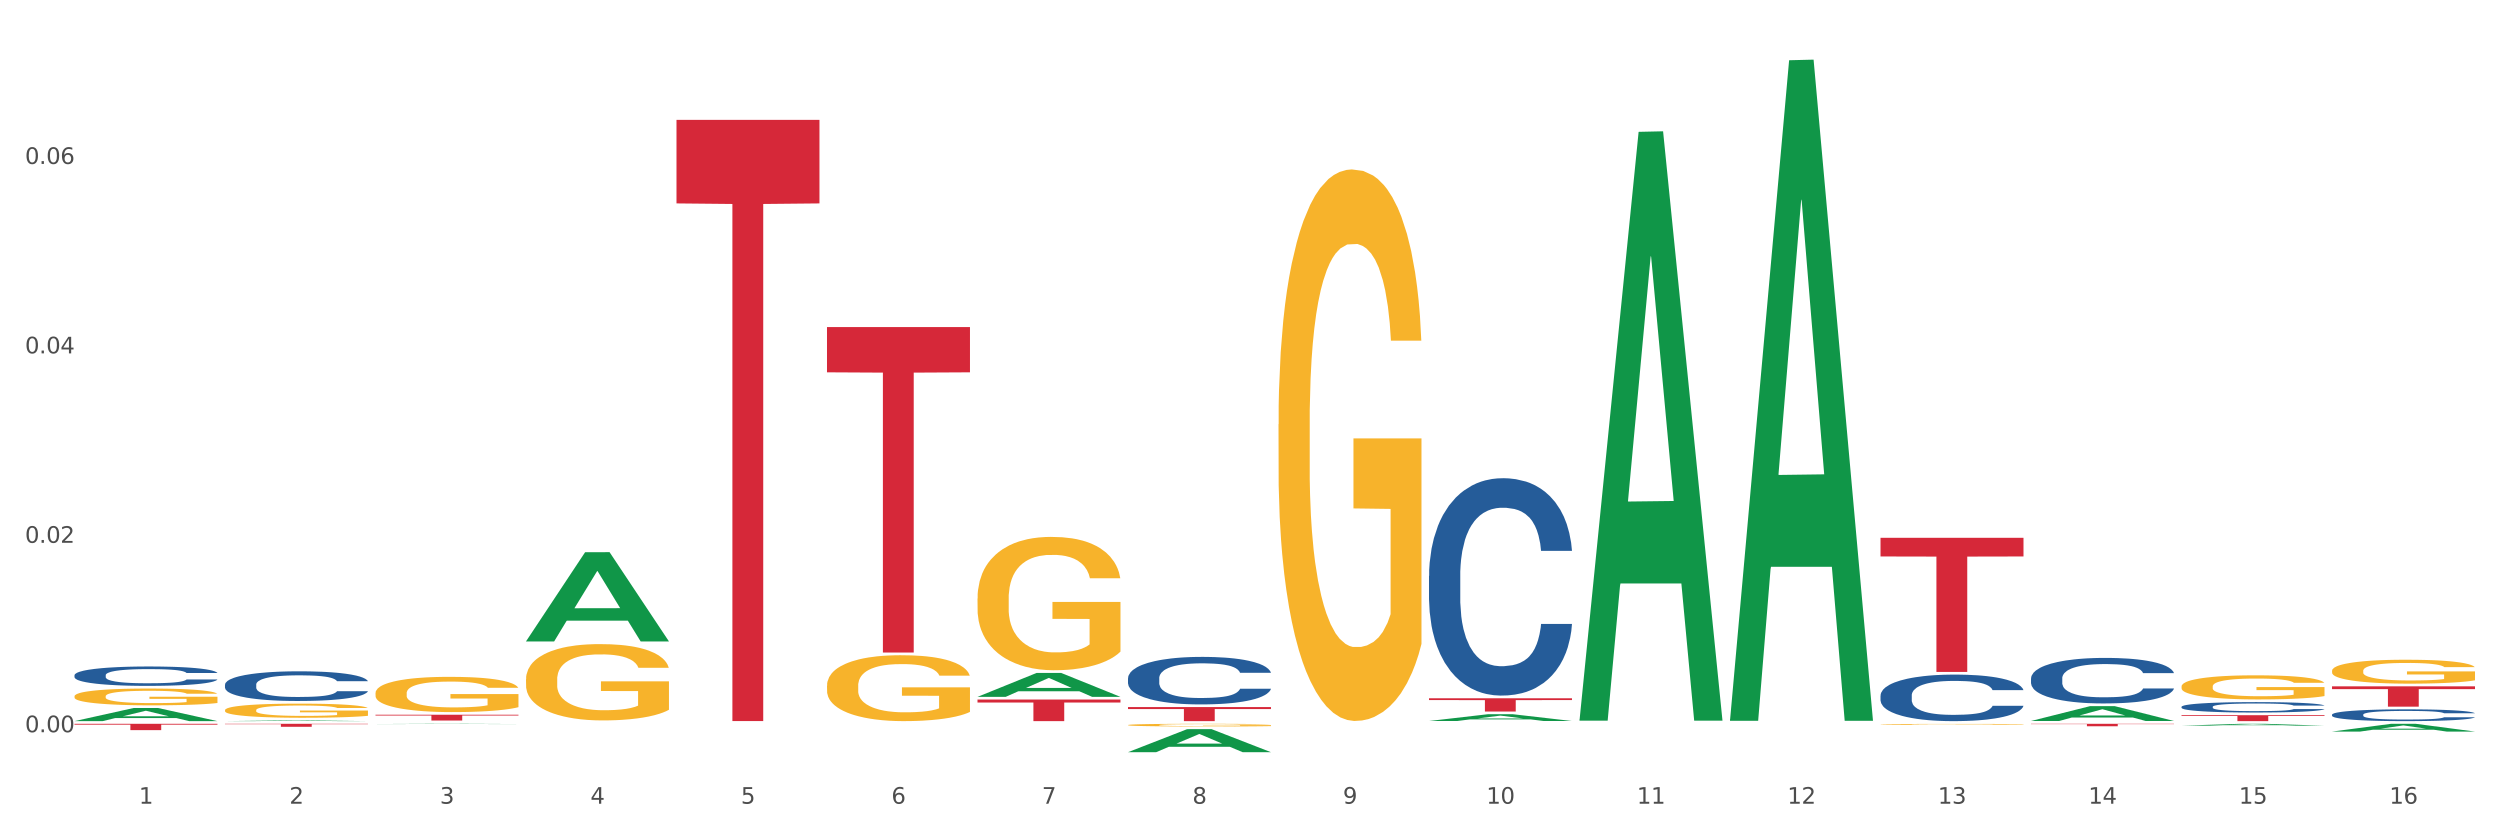
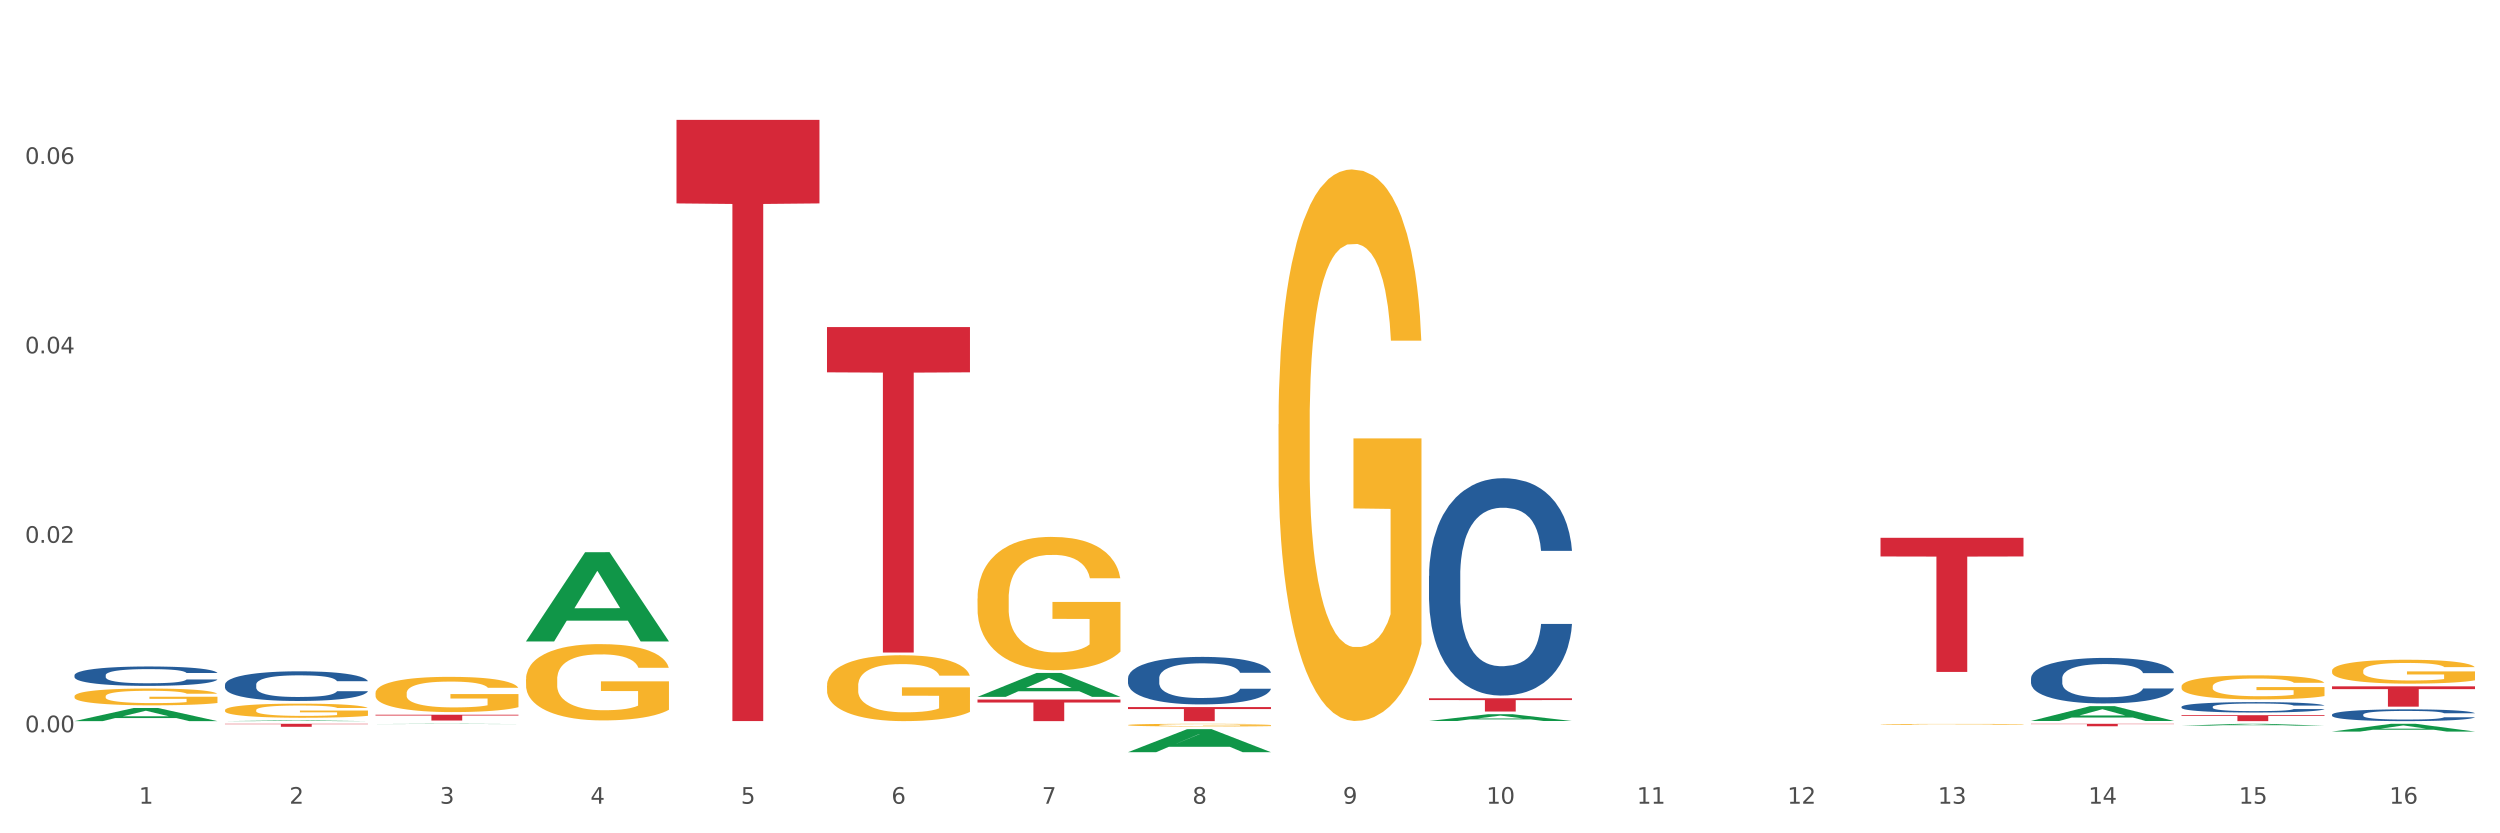
<svg xmlns="http://www.w3.org/2000/svg" xmlns:xlink="http://www.w3.org/1999/xlink" width="1080pt" height="360pt" viewBox="0 0 1080 360" version="1.1">
  <rect x="0" y="0" width="1080" height="360" fill="#333333" stroke="none" />
  <defs>
    <style type="text/css">*{stroke-linejoin: round; stroke-linecap: butt}</style>
  </defs>
  <g id="figure_1">
    <g id="patch_1">
      <path d="M 0 360  L 1080 360  L 1080 0  L 0 0  z " style="fill: #ffffff; stroke: #ffffff; stroke-linejoin: miter" />
    </g>
    <g id="axes_1">
      <g id="matplotlib.axis_1">
        <g id="xtick_1">
          <g id="text_1">
            <g style="fill: #4d4d4d" transform="translate(60.004 347.204) scale(0.096 -0.096)">
              <defs>
                <path id="DejaVuSans-31" d="M 794 531  L 1825 531  L 1825 4091  L 703 3866  L 703 4441  L 1819 4666  L 2450 4666  L 2450 531  L 3481 531  L 3481 0  L 794 0  L 794 531  z " transform="scale(0.016)" />
              </defs>
              <use xlink:href="#DejaVuSans-31" />
            </g>
          </g>
        </g>
        <g id="xtick_2">
          <g id="text_2">
            <g style="fill: #4d4d4d" transform="translate(125.021 347.204) scale(0.096 -0.096)">
              <defs>
                <path id="DejaVuSans-32" d="M 1228 531  L 3431 531  L 3431 0  L 469 0  L 469 531  Q 828 903 1448 1529  Q 2069 2156 2228 2338  Q 2531 2678 2651 2914  Q 2772 3150 2772 3378  Q 2772 3750 2511 3984  Q 2250 4219 1831 4219  Q 1534 4219 1204 4116  Q 875 4013 500 3803  L 500 4441  Q 881 4594 1212 4672  Q 1544 4750 1819 4750  Q 2544 4750 2975 4387  Q 3406 4025 3406 3419  Q 3406 3131 3298 2873  Q 3191 2616 2906 2266  Q 2828 2175 2409 1742  Q 1991 1309 1228 531  z " transform="scale(0.016)" />
              </defs>
              <use xlink:href="#DejaVuSans-32" />
            </g>
          </g>
        </g>
        <g id="xtick_3">
          <g id="text_3">
            <g style="fill: #4d4d4d" transform="translate(190.039 347.204) scale(0.096 -0.096)">
              <defs>
                <path id="DejaVuSans-33" d="M 2597 2516  Q 3050 2419 3304 2112  Q 3559 1806 3559 1356  Q 3559 666 3084 287  Q 2609 -91 1734 -91  Q 1441 -91 1130 -33  Q 819 25 488 141  L 488 750  Q 750 597 1062 519  Q 1375 441 1716 441  Q 2309 441 2620 675  Q 2931 909 2931 1356  Q 2931 1769 2642 2001  Q 2353 2234 1838 2234  L 1294 2234  L 1294 2753  L 1863 2753  Q 2328 2753 2575 2939  Q 2822 3125 2822 3475  Q 2822 3834 2567 4026  Q 2313 4219 1838 4219  Q 1578 4219 1281 4162  Q 984 4106 628 3988  L 628 4550  Q 988 4650 1302 4700  Q 1616 4750 1894 4750  Q 2613 4750 3031 4423  Q 3450 4097 3450 3541  Q 3450 3153 3228 2886  Q 3006 2619 2597 2516  z " transform="scale(0.016)" />
              </defs>
              <use xlink:href="#DejaVuSans-33" />
            </g>
          </g>
        </g>
        <g id="xtick_4">
          <g id="text_4">
            <g style="fill: #4d4d4d" transform="translate(255.056 347.204) scale(0.096 -0.096)">
              <defs>
                <path id="DejaVuSans-34" d="M 2419 4116  L 825 1625  L 2419 1625  L 2419 4116  z M 2253 4666  L 3047 4666  L 3047 1625  L 3713 1625  L 3713 1100  L 3047 1100  L 3047 0  L 2419 0  L 2419 1100  L 313 1100  L 313 1709  L 2253 4666  z " transform="scale(0.016)" />
              </defs>
              <use xlink:href="#DejaVuSans-34" />
            </g>
          </g>
        </g>
        <g id="xtick_5">
          <g id="text_5">
            <g style="fill: #4d4d4d" transform="translate(320.073 347.204) scale(0.096 -0.096)">
              <defs>
                <path id="DejaVuSans-35" d="M 691 4666  L 3169 4666  L 3169 4134  L 1269 4134  L 1269 2991  Q 1406 3038 1543 3061  Q 1681 3084 1819 3084  Q 2600 3084 3056 2656  Q 3513 2228 3513 1497  Q 3513 744 3044 326  Q 2575 -91 1722 -91  Q 1428 -91 1123 -41  Q 819 9 494 109  L 494 744  Q 775 591 1075 516  Q 1375 441 1709 441  Q 2250 441 2565 725  Q 2881 1009 2881 1497  Q 2881 1984 2565 2268  Q 2250 2553 1709 2553  Q 1456 2553 1204 2497  Q 953 2441 691 2322  L 691 4666  z " transform="scale(0.016)" />
              </defs>
              <use xlink:href="#DejaVuSans-35" />
            </g>
          </g>
        </g>
        <g id="xtick_6">
          <g id="text_6">
            <g style="fill: #4d4d4d" transform="translate(385.09 347.204) scale(0.096 -0.096)">
              <defs>
                <path id="DejaVuSans-36" d="M 2113 2584  Q 1688 2584 1439 2293  Q 1191 2003 1191 1497  Q 1191 994 1439 701  Q 1688 409 2113 409  Q 2538 409 2786 701  Q 3034 994 3034 1497  Q 3034 2003 2786 2293  Q 2538 2584 2113 2584  z M 3366 4563  L 3366 3988  Q 3128 4100 2886 4159  Q 2644 4219 2406 4219  Q 1781 4219 1451 3797  Q 1122 3375 1075 2522  Q 1259 2794 1537 2939  Q 1816 3084 2150 3084  Q 2853 3084 3261 2657  Q 3669 2231 3669 1497  Q 3669 778 3244 343  Q 2819 -91 2113 -91  Q 1303 -91 875 529  Q 447 1150 447 2328  Q 447 3434 972 4092  Q 1497 4750 2381 4750  Q 2619 4750 2861 4703  Q 3103 4656 3366 4563  z " transform="scale(0.016)" />
              </defs>
              <use xlink:href="#DejaVuSans-36" />
            </g>
          </g>
        </g>
        <g id="xtick_7">
          <g id="text_7">
            <g style="fill: #4d4d4d" transform="translate(450.108 347.204) scale(0.096 -0.096)">
              <defs>
                <path id="DejaVuSans-37" d="M 525 4666  L 3525 4666  L 3525 4397  L 1831 0  L 1172 0  L 2766 4134  L 525 4134  L 525 4666  z " transform="scale(0.016)" />
              </defs>
              <use xlink:href="#DejaVuSans-37" />
            </g>
          </g>
        </g>
        <g id="xtick_8">
          <g id="text_8">
            <g style="fill: #4d4d4d" transform="translate(515.125 347.204) scale(0.096 -0.096)">
              <defs>
                <path id="DejaVuSans-38" d="M 2034 2216  Q 1584 2216 1326 1975  Q 1069 1734 1069 1313  Q 1069 891 1326 650  Q 1584 409 2034 409  Q 2484 409 2743 651  Q 3003 894 3003 1313  Q 3003 1734 2745 1975  Q 2488 2216 2034 2216  z M 1403 2484  Q 997 2584 770 2862  Q 544 3141 544 3541  Q 544 4100 942 4425  Q 1341 4750 2034 4750  Q 2731 4750 3128 4425  Q 3525 4100 3525 3541  Q 3525 3141 3298 2862  Q 3072 2584 2669 2484  Q 3125 2378 3379 2068  Q 3634 1759 3634 1313  Q 3634 634 3220 271  Q 2806 -91 2034 -91  Q 1263 -91 848 271  Q 434 634 434 1313  Q 434 1759 690 2068  Q 947 2378 1403 2484  z M 1172 3481  Q 1172 3119 1398 2916  Q 1625 2713 2034 2713  Q 2441 2713 2670 2916  Q 2900 3119 2900 3481  Q 2900 3844 2670 4047  Q 2441 4250 2034 4250  Q 1625 4250 1398 4047  Q 1172 3844 1172 3481  z " transform="scale(0.016)" />
              </defs>
              <use xlink:href="#DejaVuSans-38" />
            </g>
          </g>
        </g>
        <g id="xtick_9">
          <g id="text_9">
            <g style="fill: #4d4d4d" transform="translate(580.142 347.204) scale(0.096 -0.096)">
              <defs>
                <path id="DejaVuSans-39" d="M 703 97  L 703 672  Q 941 559 1184 500  Q 1428 441 1663 441  Q 2288 441 2617 861  Q 2947 1281 2994 2138  Q 2813 1869 2534 1725  Q 2256 1581 1919 1581  Q 1219 1581 811 2004  Q 403 2428 403 3163  Q 403 3881 828 4315  Q 1253 4750 1959 4750  Q 2769 4750 3195 4129  Q 3622 3509 3622 2328  Q 3622 1225 3098 567  Q 2575 -91 1691 -91  Q 1453 -91 1209 -44  Q 966 3 703 97  z M 1959 2075  Q 2384 2075 2632 2365  Q 2881 2656 2881 3163  Q 2881 3666 2632 3958  Q 2384 4250 1959 4250  Q 1534 4250 1286 3958  Q 1038 3666 1038 3163  Q 1038 2656 1286 2365  Q 1534 2075 1959 2075  z " transform="scale(0.016)" />
              </defs>
              <use xlink:href="#DejaVuSans-39" />
            </g>
          </g>
        </g>
        <g id="xtick_10">
          <g id="text_10">
            <g style="fill: #4d4d4d" transform="translate(642.105 347.204) scale(0.096 -0.096)">
              <defs>
                <path id="DejaVuSans-30" d="M 2034 4250  Q 1547 4250 1301 3770  Q 1056 3291 1056 2328  Q 1056 1369 1301 889  Q 1547 409 2034 409  Q 2525 409 2770 889  Q 3016 1369 3016 2328  Q 3016 3291 2770 3770  Q 2525 4250 2034 4250  z M 2034 4750  Q 2819 4750 3233 4129  Q 3647 3509 3647 2328  Q 3647 1150 3233 529  Q 2819 -91 2034 -91  Q 1250 -91 836 529  Q 422 1150 422 2328  Q 422 3509 836 4129  Q 1250 4750 2034 4750  z " transform="scale(0.016)" />
              </defs>
              <use xlink:href="#DejaVuSans-31" />
              <use xlink:href="#DejaVuSans-30" transform="translate(63.623 0)" />
            </g>
          </g>
        </g>
        <g id="xtick_11">
          <g id="text_11">
            <g style="fill: #4d4d4d" transform="translate(707.123 347.204) scale(0.096 -0.096)">
              <use xlink:href="#DejaVuSans-31" />
              <use xlink:href="#DejaVuSans-31" transform="translate(63.623 0)" />
            </g>
          </g>
        </g>
        <g id="xtick_12">
          <g id="text_12">
            <g style="fill: #4d4d4d" transform="translate(772.14 347.204) scale(0.096 -0.096)">
              <use xlink:href="#DejaVuSans-31" />
              <use xlink:href="#DejaVuSans-32" transform="translate(63.623 0)" />
            </g>
          </g>
        </g>
        <g id="xtick_13">
          <g id="text_13">
            <g style="fill: #4d4d4d" transform="translate(837.157 347.204) scale(0.096 -0.096)">
              <use xlink:href="#DejaVuSans-31" />
              <use xlink:href="#DejaVuSans-33" transform="translate(63.623 0)" />
            </g>
          </g>
        </g>
        <g id="xtick_14">
          <g id="text_14">
            <g style="fill: #4d4d4d" transform="translate(902.174 347.204) scale(0.096 -0.096)">
              <use xlink:href="#DejaVuSans-31" />
              <use xlink:href="#DejaVuSans-34" transform="translate(63.623 0)" />
            </g>
          </g>
        </g>
        <g id="xtick_15">
          <g id="text_15">
            <g style="fill: #4d4d4d" transform="translate(967.192 347.204) scale(0.096 -0.096)">
              <use xlink:href="#DejaVuSans-31" />
              <use xlink:href="#DejaVuSans-35" transform="translate(63.623 0)" />
            </g>
          </g>
        </g>
        <g id="xtick_16">
          <g id="text_16">
            <g style="fill: #4d4d4d" transform="translate(1032.209 347.204) scale(0.096 -0.096)">
              <use xlink:href="#DejaVuSans-31" />
              <use xlink:href="#DejaVuSans-36" transform="translate(63.623 0)" />
            </g>
          </g>
        </g>
        <g id="xtick_17" />
        <g id="xtick_18" />
        <g id="xtick_19" />
        <g id="xtick_20" />
        <g id="xtick_21" />
        <g id="xtick_22" />
        <g id="xtick_23" />
        <g id="xtick_24" />
        <g id="xtick_25" />
        <g id="xtick_26" />
        <g id="xtick_27" />
        <g id="xtick_28" />
        <g id="xtick_29" />
        <g id="xtick_30" />
        <g id="xtick_31" />
      </g>
      <g id="matplotlib.axis_2">
        <g id="ytick_1">
          <g id="text_17">
            <g style="fill: #4d4d4d" transform="translate(10.8 316.325) scale(0.096 -0.096)">
              <defs>
                <path id="DejaVuSans-2e" d="M 684 794  L 1344 794  L 1344 0  L 684 0  L 684 794  z " transform="scale(0.016)" />
              </defs>
              <use xlink:href="#DejaVuSans-30" />
              <use xlink:href="#DejaVuSans-2e" transform="translate(63.623 0)" />
              <use xlink:href="#DejaVuSans-30" transform="translate(95.41 0)" />
              <use xlink:href="#DejaVuSans-30" transform="translate(159.033 0)" />
            </g>
          </g>
        </g>
        <g id="ytick_2">
          <g id="text_18">
            <g style="fill: #4d4d4d" transform="translate(10.8 234.491) scale(0.096 -0.096)">
              <use xlink:href="#DejaVuSans-30" />
              <use xlink:href="#DejaVuSans-2e" transform="translate(63.623 0)" />
              <use xlink:href="#DejaVuSans-30" transform="translate(95.41 0)" />
              <use xlink:href="#DejaVuSans-32" transform="translate(159.033 0)" />
            </g>
          </g>
        </g>
        <g id="ytick_3">
          <g id="text_19">
            <g style="fill: #4d4d4d" transform="translate(10.8 152.656) scale(0.096 -0.096)">
              <use xlink:href="#DejaVuSans-30" />
              <use xlink:href="#DejaVuSans-2e" transform="translate(63.623 0)" />
              <use xlink:href="#DejaVuSans-30" transform="translate(95.41 0)" />
              <use xlink:href="#DejaVuSans-34" transform="translate(159.033 0)" />
            </g>
          </g>
        </g>
        <g id="ytick_4">
          <g id="text_20">
            <g style="fill: #4d4d4d" transform="translate(10.8 70.822) scale(0.096 -0.096)">
              <use xlink:href="#DejaVuSans-30" />
              <use xlink:href="#DejaVuSans-2e" transform="translate(63.623 0)" />
              <use xlink:href="#DejaVuSans-30" transform="translate(95.41 0)" />
              <use xlink:href="#DejaVuSans-36" transform="translate(159.033 0)" />
            </g>
          </g>
        </g>
        <g id="ytick_5" />
        <g id="ytick_6" />
        <g id="ytick_7" />
        <g id="ytick_8" />
      </g>
      <g id="PolyCollection_1">
        <path d="M 32.175 311.52  L 32.239 311.514  L 57.709 305.859  L 68.28 305.854  L 93.941 311.53  L 81.715 311.53  L 76.176 310.208  L 49.877 310.208  L 49.686 310.23  L 44.337 311.53  L 32.175 311.53  L 32.175 311.52  L 53.188 309.42  L 72.864 309.414  L 63.122 307.064  L 62.995 307.053  L 62.867 307.069  L 53.125 309.414  L 53.188 309.42  L 32.175 311.52  z " clip-path="url(#p8633182749)" style="fill: #109648" />
        <path d="M 942.416 308.958  L 1004.183 308.958  L 1004.183 309.315  L 979.886 309.318  L 979.886 311.53  L 966.567 311.53  L 966.567 309.318  L 942.416 309.315  L 942.416 308.96  L 942.416 308.958  z " clip-path="url(#p8633182749)" style="fill: #d62839" />
        <path d="M 877.399 312.678  L 939.166 312.678  L 939.166 312.827  L 914.869 312.828  L 914.869 313.752  L 901.549 313.752  L 901.549 312.828  L 877.399 312.827  L 877.399 312.679  L 877.399 312.678  z " clip-path="url(#p8633182749)" style="fill: #d62839" />
        <path d="M 812.382 232.341  L 874.148 232.341  L 874.148 240.392  L 849.852 240.446  L 849.852 290.278  L 836.532 290.278  L 836.532 240.446  L 812.382 240.392  L 812.382 232.395  L 812.382 232.341  z " clip-path="url(#p8633182749)" style="fill: #d62839" />
        <path d="M 617.33 301.643  L 679.097 301.643  L 679.097 302.44  L 654.8 302.446  L 654.8 307.379  L 641.481 307.379  L 641.481 302.446  L 617.33 302.44  L 617.33 301.649  L 617.33 301.643  z " clip-path="url(#p8633182749)" style="fill: #d62839" />
        <path d="M 487.296 305.46  L 549.062 305.46  L 549.062 306.303  L 524.765 306.309  L 524.765 311.53  L 511.446 311.53  L 511.446 306.309  L 487.296 306.303  L 487.296 305.466  L 487.296 305.46  z " clip-path="url(#p8633182749)" style="fill: #d62839" />
        <path d="M 422.278 302.2  L 484.045 302.2  L 484.045 303.497  L 459.748 303.506  L 459.748 311.53  L 446.429 311.53  L 446.429 303.506  L 422.278 303.497  L 422.278 302.209  L 422.278 302.2  z " clip-path="url(#p8633182749)" style="fill: #d62839" />
        <path d="M 357.261 141.303  L 419.028 141.303  L 419.028 160.842  L 394.731 160.974  L 394.731 281.906  L 381.412 281.906  L 381.412 160.974  L 357.261 160.842  L 357.261 141.435  L 357.261 141.303  z " clip-path="url(#p8633182749)" style="fill: #d62839" />
        <path d="M 292.244 51.782  L 354.01 51.782  L 354.01 87.874  L 329.714 88.118  L 329.714 311.502  L 316.394 311.502  L 316.394 88.118  L 292.244 87.874  L 292.244 52.026  L 292.244 51.782  z " clip-path="url(#p8633182749)" style="fill: #d62839" />
        <path d="M 162.209 308.776  L 223.976 308.776  L 223.976 309.122  L 199.679 309.124  L 199.679 311.262  L 186.36 311.262  L 186.36 309.124  L 162.209 309.122  L 162.209 308.778  L 162.209 308.776  z " clip-path="url(#p8633182749)" style="fill: #d62839" />
        <path d="M 97.192 312.678  L 158.959 312.678  L 158.959 312.86  L 134.662 312.862  L 134.662 313.992  L 121.343 313.992  L 121.343 312.862  L 97.192 312.86  L 97.192 312.679  L 97.192 312.678  z " clip-path="url(#p8633182749)" style="fill: #d62839" />
-         <path d="M 32.175 312.678  L 93.941 312.678  L 93.941 313.059  L 69.645 313.062  L 69.645 315.421  L 56.325 315.421  L 56.325 313.062  L 32.175 313.059  L 32.175 312.68  L 32.175 312.678  z " clip-path="url(#p8633182749)" style="fill: #d62839" />
        <path d="M 32.175 291.686  L 32.248 291.678  L 32.248 291.464  L 32.467 291.173  L 33.27 290.638  L 34.292 290.232  L 36.045 289.758  L 36.994 289.559  L 38.235 289.337  L 40.79 288.978  L 43.711 288.672  L 45.755 288.503  L 47.288 288.396  L 50.72 288.205  L 52.691 288.121  L 54.735 288.052  L 56.487 288.006  L 59.408 287.952  L 61.744 287.929  L 64.445 287.922  L 66.709 287.929  L 69.702 287.96  L 74.083 288.052  L 75.762 288.105  L 78.025 288.197  L 80.362 288.32  L 82.26 288.442  L 84.45 288.618  L 86.713 288.847  L 88.904 289.138  L 90.437 289.406  L 91.678 289.689  L 92.773 290.033  L 93.576 290.408  L 93.941 290.722  L 80.581 290.722  L 80.216 290.439  L 79.485 290.133  L 78.755 289.926  L 77.952 289.758  L 76.711 289.567  L 75.616 289.444  L 73.791 289.299  L 72.111 289.207  L 70.724 289.153  L 69.045 289.108  L 65.468 289.062  L 62.912 289.062  L 61.306 289.077  L 59.335 289.115  L 57.655 289.169  L 55.684 289.261  L 54.151 289.36  L 52.618 289.49  L 51.742 289.582  L 50.427 289.75  L 49.551 289.888  L 48.383 290.125  L 47.726 290.293  L 46.558 290.729  L 46.047 291.051  L 45.828 291.273  L 45.682 291.517  L 45.682 292.711  L 46.12 293.246  L 46.485 293.476  L 47.069 293.736  L 48.164 294.072  L 49.77 294.401  L 51.45 294.639  L 52.837 294.784  L 54.151 294.891  L 55.465 294.975  L 57.071 295.052  L 58.386 295.098  L 60.357 295.143  L 62.693 295.166  L 64.518 295.166  L 68.242 295.128  L 69.921 295.09  L 71.527 295.036  L 73.28 294.952  L 74.667 294.86  L 75.47 294.792  L 76.784 294.646  L 77.806 294.493  L 78.682 294.317  L 79.266 294.164  L 79.923 293.935  L 80.435 293.675  L 80.581 293.537  L 93.941 293.537  L 93.649 293.812  L 93.138 294.08  L 92.116 294.44  L 91.313 294.646  L 90.072 294.899  L 88.758 295.113  L 86.932 295.35  L 85.253 295.526  L 83.501 295.679  L 81.603 295.817  L 78.171 296.008  L 76.93 296.061  L 74.302 296.153  L 72.257 296.207  L 69.264 296.26  L 66.198 296.291  L 62.985 296.299  L 60.138 296.283  L 56.998 296.237  L 55.027 296.191  L 52.837 296.123  L 50.281 296.016  L 47.872 295.885  L 45.609 295.732  L 43.492 295.557  L 41.52 295.358  L 38.965 295.029  L 37.067 294.707  L 35.679 294.409  L 34.73 294.157  L 33.781 293.835  L 33.27 293.613  L 32.467 293.078  L 32.175 292.581  L 32.175 291.686  z " clip-path="url(#p8633182749)" style="fill: #255c99" />
        <path d="M 97.192 295.765  L 97.265 295.753  L 97.265 295.425  L 97.484 294.981  L 98.287 294.161  L 99.31 293.541  L 101.062 292.815  L 102.011 292.511  L 103.252 292.171  L 105.807 291.621  L 108.728 291.153  L 110.772 290.895  L 112.305 290.731  L 115.737 290.439  L 117.708 290.31  L 119.752 290.205  L 121.505 290.134  L 124.425 290.052  L 126.761 290.017  L 129.463 290.006  L 131.726 290.017  L 134.719 290.064  L 139.1 290.205  L 140.779 290.287  L 143.042 290.427  L 145.379 290.614  L 147.277 290.802  L 149.467 291.071  L 151.731 291.422  L 153.921 291.867  L 155.454 292.277  L 156.695 292.71  L 157.79 293.236  L 158.594 293.81  L 158.959 294.29  L 145.598 294.29  L 145.233 293.857  L 144.503 293.389  L 143.773 293.073  L 142.969 292.815  L 141.728 292.522  L 140.633 292.335  L 138.808 292.113  L 137.129 291.972  L 135.741 291.89  L 134.062 291.82  L 130.485 291.75  L 127.929 291.75  L 126.323 291.773  L 124.352 291.832  L 122.673 291.914  L 120.701 292.054  L 119.168 292.206  L 117.635 292.405  L 116.759 292.546  L 115.445 292.803  L 114.569 293.014  L 113.4 293.377  L 112.743 293.634  L 111.575 294.302  L 111.064 294.793  L 110.845 295.133  L 110.699 295.507  L 110.699 297.334  L 111.137 298.153  L 111.502 298.504  L 112.086 298.902  L 113.181 299.417  L 114.788 299.921  L 116.467 300.283  L 117.854 300.506  L 119.168 300.67  L 120.482 300.798  L 122.089 300.916  L 123.403 300.986  L 125.374 301.056  L 127.71 301.091  L 129.536 301.091  L 133.259 301.033  L 134.938 300.974  L 136.545 300.892  L 138.297 300.763  L 139.684 300.623  L 140.487 300.518  L 141.801 300.295  L 142.823 300.061  L 143.7 299.792  L 144.284 299.558  L 144.941 299.206  L 145.452 298.808  L 145.598 298.598  L 158.959 298.598  L 158.667 299.019  L 158.156 299.429  L 157.133 299.979  L 156.33 300.295  L 155.089 300.681  L 153.775 301.009  L 151.95 301.372  L 150.27 301.641  L 148.518 301.875  L 146.62 302.086  L 143.188 302.379  L 141.947 302.461  L 139.319 302.601  L 137.275 302.683  L 134.281 302.765  L 131.215 302.812  L 128.002 302.824  L 125.155 302.8  L 122.016 302.73  L 120.044 302.66  L 117.854 302.554  L 115.299 302.39  L 112.889 302.191  L 110.626 301.957  L 108.509 301.688  L 106.538 301.384  L 103.982 300.88  L 102.084 300.389  L 100.697 299.932  L 99.748 299.546  L 98.798 299.054  L 98.287 298.715  L 97.484 297.895  L 97.192 297.135  L 97.192 295.765  z " clip-path="url(#p8633182749)" style="fill: #255c99" />
        <path d="M 1007.434 296.488  L 1069.2 296.488  L 1069.2 297.711  L 1044.903 297.719  L 1044.903 305.284  L 1031.584 305.284  L 1031.584 297.719  L 1007.434 297.711  L 1007.434 296.496  L 1007.434 296.488  z " clip-path="url(#p8633182749)" style="fill: #d62839" />
        <path d="M 487.296 293.003  L 487.369 292.984  L 487.369 292.459  L 487.588 291.746  L 488.391 290.434  L 489.413 289.439  L 491.165 288.277  L 492.114 287.789  L 493.356 287.245  L 495.911 286.364  L 498.831 285.613  L 500.876 285.201  L 502.409 284.938  L 505.84 284.469  L 507.811 284.263  L 509.856 284.094  L 511.608 283.982  L 514.528 283.85  L 516.865 283.794  L 519.566 283.775  L 521.829 283.794  L 524.823 283.869  L 529.203 284.094  L 530.883 284.226  L 533.146 284.451  L 535.482 284.751  L 537.38 285.051  L 539.571 285.482  L 541.834 286.045  L 544.024 286.758  L 545.558 287.414  L 546.799 288.108  L 547.894 288.952  L 548.697 289.871  L 549.062 290.64  L 535.701 290.64  L 535.336 289.946  L 534.606 289.196  L 533.876 288.689  L 533.073 288.277  L 531.832 287.808  L 530.737 287.508  L 528.911 287.151  L 527.232 286.926  L 525.845 286.795  L 524.166 286.682  L 520.588 286.57  L 518.033 286.57  L 516.427 286.607  L 514.455 286.701  L 512.776 286.833  L 510.805 287.058  L 509.272 287.301  L 507.738 287.62  L 506.862 287.845  L 505.548 288.258  L 504.672 288.596  L 503.504 289.177  L 502.847 289.59  L 501.679 290.659  L 501.168 291.446  L 500.949 291.99  L 500.803 292.59  L 500.803 295.516  L 501.241 296.829  L 501.606 297.392  L 502.19 298.029  L 503.285 298.855  L 504.891 299.661  L 506.57 300.242  L 507.957 300.599  L 509.272 300.861  L 510.586 301.068  L 512.192 301.255  L 513.506 301.368  L 515.478 301.48  L 517.814 301.536  L 519.639 301.536  L 523.363 301.443  L 525.042 301.349  L 526.648 301.218  L 528.4 301.011  L 529.787 300.786  L 530.591 300.618  L 531.905 300.261  L 532.927 299.886  L 533.803 299.455  L 534.387 299.08  L 535.044 298.517  L 535.555 297.879  L 535.701 297.542  L 549.062 297.542  L 548.77 298.217  L 548.259 298.873  L 547.237 299.755  L 546.434 300.261  L 545.193 300.88  L 543.878 301.405  L 542.053 301.987  L 540.374 302.418  L 538.622 302.793  L 536.723 303.131  L 533.292 303.6  L 532.051 303.731  L 529.422 303.956  L 527.378 304.087  L 524.385 304.218  L 521.318 304.293  L 518.106 304.312  L 515.258 304.275  L 512.119 304.162  L 510.148 304.05  L 507.957 303.881  L 505.402 303.618  L 502.993 303.299  L 500.73 302.924  L 498.612 302.493  L 496.641 302.005  L 494.086 301.199  L 492.187 300.411  L 490.8 299.68  L 489.851 299.061  L 488.902 298.273  L 488.391 297.729  L 487.588 296.416  L 487.296 295.197  L 487.296 293.003  z " clip-path="url(#p8633182749)" style="fill: #255c99" />
-         <path d="M 812.382 300.459  L 812.455 300.44  L 812.455 299.926  L 812.674 299.229  L 813.477 297.943  L 814.499 296.97  L 816.251 295.832  L 817.201 295.354  L 818.442 294.822  L 820.997 293.959  L 823.917 293.225  L 825.962 292.821  L 827.495 292.564  L 830.926 292.105  L 832.898 291.903  L 834.942 291.737  L 836.694 291.627  L 839.615 291.499  L 841.951 291.444  L 844.652 291.425  L 846.916 291.444  L 849.909 291.517  L 854.29 291.737  L 855.969 291.866  L 858.232 292.086  L 860.568 292.38  L 862.467 292.674  L 864.657 293.096  L 866.92 293.647  L 869.111 294.345  L 870.644 294.987  L 871.885 295.667  L 872.98 296.493  L 873.783 297.392  L 874.148 298.145  L 860.787 298.145  L 860.422 297.466  L 859.692 296.731  L 858.962 296.236  L 858.159 295.832  L 856.918 295.373  L 855.823 295.079  L 853.998 294.73  L 852.318 294.51  L 850.931 294.381  L 849.252 294.271  L 845.674 294.161  L 843.119 294.161  L 841.513 294.198  L 839.542 294.29  L 837.862 294.418  L 835.891 294.638  L 834.358 294.877  L 832.825 295.189  L 831.949 295.41  L 830.634 295.813  L 829.758 296.144  L 828.59 296.713  L 827.933 297.117  L 826.765 298.164  L 826.254 298.935  L 826.035 299.467  L 825.889 300.055  L 825.889 302.919  L 826.327 304.204  L 826.692 304.755  L 827.276 305.379  L 828.371 306.187  L 829.977 306.977  L 831.657 307.546  L 833.044 307.895  L 834.358 308.152  L 835.672 308.354  L 837.278 308.537  L 838.592 308.648  L 840.564 308.758  L 842.9 308.813  L 844.725 308.813  L 848.449 308.721  L 850.128 308.629  L 851.734 308.501  L 853.486 308.299  L 854.874 308.078  L 855.677 307.913  L 856.991 307.564  L 858.013 307.197  L 858.889 306.775  L 859.473 306.408  L 860.13 305.857  L 860.641 305.232  L 860.787 304.902  L 874.148 304.902  L 873.856 305.563  L 873.345 306.206  L 872.323 307.069  L 871.52 307.564  L 870.279 308.17  L 868.965 308.684  L 867.139 309.253  L 865.46 309.676  L 863.708 310.043  L 861.81 310.373  L 858.378 310.833  L 857.137 310.961  L 854.509 311.181  L 852.464 311.31  L 849.471 311.438  L 846.405 311.512  L 843.192 311.53  L 840.345 311.493  L 837.205 311.383  L 835.234 311.273  L 833.044 311.108  L 830.488 310.851  L 828.079 310.539  L 825.816 310.172  L 823.698 309.749  L 821.727 309.272  L 819.172 308.482  L 817.274 307.711  L 815.886 306.995  L 814.937 306.389  L 813.988 305.618  L 813.477 305.086  L 812.674 303.8  L 812.382 302.607  L 812.382 300.459  z " clip-path="url(#p8633182749)" style="fill: #255c99" />
        <path d="M 877.399 293.055  L 877.472 293.037  L 877.472 292.534  L 877.691 291.851  L 878.494 290.593  L 879.516 289.641  L 881.269 288.527  L 882.218 288.059  L 883.459 287.538  L 886.014 286.694  L 888.935 285.975  L 890.979 285.58  L 892.512 285.328  L 895.944 284.879  L 897.915 284.681  L 899.959 284.519  L 901.711 284.411  L 904.632 284.286  L 906.968 284.232  L 909.67 284.214  L 911.933 284.232  L 914.926 284.304  L 919.307 284.519  L 920.986 284.645  L 923.249 284.861  L 925.586 285.148  L 927.484 285.436  L 929.674 285.849  L 931.938 286.388  L 934.128 287.071  L 935.661 287.7  L 936.902 288.365  L 937.997 289.174  L 938.8 290.054  L 939.166 290.791  L 925.805 290.791  L 925.44 290.126  L 924.71 289.407  L 923.979 288.922  L 923.176 288.527  L 921.935 288.077  L 920.84 287.79  L 919.015 287.448  L 917.336 287.233  L 915.948 287.107  L 914.269 286.999  L 910.692 286.891  L 908.136 286.891  L 906.53 286.927  L 904.559 287.017  L 902.88 287.143  L 900.908 287.359  L 899.375 287.592  L 897.842 287.898  L 896.966 288.113  L 895.652 288.509  L 894.775 288.832  L 893.607 289.389  L 892.95 289.785  L 891.782 290.809  L 891.271 291.564  L 891.052 292.085  L 890.906 292.66  L 890.906 295.463  L 891.344 296.721  L 891.709 297.26  L 892.293 297.871  L 893.388 298.662  L 894.995 299.434  L 896.674 299.992  L 898.061 300.333  L 899.375 300.585  L 900.689 300.782  L 902.296 300.962  L 903.61 301.07  L 905.581 301.178  L 907.917 301.231  L 909.743 301.231  L 913.466 301.142  L 915.145 301.052  L 916.751 300.926  L 918.504 300.728  L 919.891 300.513  L 920.694 300.351  L 922.008 300.009  L 923.03 299.65  L 923.906 299.237  L 924.491 298.877  L 925.148 298.338  L 925.659 297.727  L 925.805 297.404  L 939.166 297.404  L 938.873 298.051  L 938.362 298.68  L 937.34 299.524  L 936.537 300.009  L 935.296 300.603  L 933.982 301.106  L 932.157 301.663  L 930.477 302.076  L 928.725 302.435  L 926.827 302.759  L 923.395 303.208  L 922.154 303.334  L 919.526 303.55  L 917.482 303.675  L 914.488 303.801  L 911.422 303.873  L 908.209 303.891  L 905.362 303.855  L 902.223 303.747  L 900.251 303.639  L 898.061 303.478  L 895.506 303.226  L 893.096 302.921  L 890.833 302.561  L 888.716 302.148  L 886.744 301.681  L 884.189 300.908  L 882.291 300.153  L 880.904 299.452  L 879.954 298.859  L 879.005 298.105  L 878.494 297.584  L 877.691 296.326  L 877.399 295.158  L 877.399 293.055  z " clip-path="url(#p8633182749)" style="fill: #255c99" />
        <path d="M 942.416 305.331  L 942.489 305.327  L 942.489 305.211  L 942.708 305.055  L 943.512 304.767  L 944.534 304.549  L 946.286 304.294  L 947.235 304.187  L 948.476 304.068  L 951.032 303.875  L 953.952 303.71  L 955.996 303.62  L 957.529 303.562  L 960.961 303.46  L 962.932 303.414  L 964.976 303.377  L 966.729 303.353  L 969.649 303.324  L 971.985 303.312  L 974.687 303.307  L 976.95 303.312  L 979.943 303.328  L 984.324 303.377  L 986.003 303.406  L 988.267 303.455  L 990.603 303.521  L 992.501 303.587  L 994.691 303.682  L 996.955 303.805  L 999.145 303.961  L 1000.678 304.105  L 1001.919 304.257  L 1003.015 304.442  L 1003.818 304.644  L 1004.183 304.812  L 990.822 304.812  L 990.457 304.66  L 989.727 304.496  L 988.997 304.385  L 988.194 304.294  L 986.952 304.192  L 985.857 304.126  L 984.032 304.048  L 982.353 303.998  L 980.966 303.969  L 979.286 303.945  L 975.709 303.92  L 973.154 303.92  L 971.547 303.928  L 969.576 303.949  L 967.897 303.978  L 965.926 304.027  L 964.392 304.08  L 962.859 304.15  L 961.983 304.2  L 960.669 304.29  L 959.793 304.364  L 958.625 304.492  L 957.967 304.582  L 956.799 304.817  L 956.288 304.989  L 956.069 305.109  L 955.923 305.24  L 955.923 305.882  L 956.361 306.17  L 956.726 306.293  L 957.31 306.433  L 958.406 306.614  L 960.012 306.79  L 961.691 306.918  L 963.078 306.996  L 964.392 307.054  L 965.707 307.099  L 967.313 307.14  L 968.627 307.165  L 970.598 307.189  L 972.935 307.202  L 974.76 307.202  L 978.483 307.181  L 980.163 307.161  L 981.769 307.132  L 983.521 307.087  L 984.908 307.037  L 985.711 307  L 987.025 306.922  L 988.048 306.84  L 988.924 306.745  L 989.508 306.663  L 990.165 306.54  L 990.676 306.4  L 990.822 306.326  L 1004.183 306.326  L 1003.891 306.474  L 1003.38 306.618  L 1002.358 306.811  L 1001.554 306.922  L 1000.313 307.058  L 998.999 307.173  L 997.174 307.3  L 995.495 307.395  L 993.742 307.477  L 991.844 307.551  L 988.413 307.654  L 987.171 307.683  L 984.543 307.732  L 982.499 307.761  L 979.505 307.79  L 976.439 307.806  L 973.227 307.81  L 970.379 307.802  L 967.24 307.777  L 965.268 307.753  L 963.078 307.716  L 960.523 307.658  L 958.114 307.588  L 955.85 307.506  L 953.733 307.411  L 951.762 307.304  L 949.206 307.128  L 947.308 306.955  L 945.921 306.795  L 944.972 306.659  L 944.023 306.486  L 943.512 306.367  L 942.708 306.079  L 942.416 305.812  L 942.416 305.331  z " clip-path="url(#p8633182749)" style="fill: #255c99" />
        <path d="M 1007.434 308.723  L 1007.507 308.718  L 1007.507 308.588  L 1007.726 308.411  L 1008.529 308.085  L 1009.551 307.838  L 1011.303 307.55  L 1012.252 307.428  L 1013.493 307.293  L 1016.049 307.075  L 1018.969 306.888  L 1021.013 306.786  L 1022.547 306.721  L 1025.978 306.604  L 1027.949 306.553  L 1029.994 306.511  L 1031.746 306.483  L 1034.666 306.451  L 1037.003 306.437  L 1039.704 306.432  L 1041.967 306.437  L 1044.961 306.455  L 1049.341 306.511  L 1051.021 306.544  L 1053.284 306.6  L 1055.62 306.674  L 1057.518 306.749  L 1059.709 306.856  L 1061.972 306.995  L 1064.162 307.172  L 1065.696 307.335  L 1066.937 307.508  L 1068.032 307.717  L 1068.835 307.945  L 1069.2 308.136  L 1055.839 308.136  L 1055.474 307.964  L 1054.744 307.778  L 1054.014 307.652  L 1053.211 307.55  L 1051.97 307.433  L 1050.875 307.359  L 1049.049 307.27  L 1047.37 307.214  L 1045.983 307.182  L 1044.304 307.154  L 1040.726 307.126  L 1038.171 307.126  L 1036.565 307.135  L 1034.593 307.158  L 1032.914 307.191  L 1030.943 307.247  L 1029.41 307.307  L 1027.876 307.387  L 1027 307.442  L 1025.686 307.545  L 1024.81 307.629  L 1023.642 307.773  L 1022.985 307.875  L 1021.817 308.141  L 1021.306 308.336  L 1021.086 308.471  L 1020.94 308.62  L 1020.94 309.347  L 1021.379 309.673  L 1021.744 309.812  L 1022.328 309.971  L 1023.423 310.175  L 1025.029 310.376  L 1026.708 310.52  L 1028.095 310.608  L 1029.41 310.674  L 1030.724 310.725  L 1032.33 310.771  L 1033.644 310.799  L 1035.615 310.827  L 1037.952 310.841  L 1039.777 310.841  L 1043.501 310.818  L 1045.18 310.795  L 1046.786 310.762  L 1048.538 310.711  L 1049.925 310.655  L 1050.728 310.613  L 1052.043 310.525  L 1053.065 310.431  L 1053.941 310.324  L 1054.525 310.231  L 1055.182 310.092  L 1055.693 309.933  L 1055.839 309.849  L 1069.2 309.849  L 1068.908 310.017  L 1068.397 310.18  L 1067.375 310.399  L 1066.572 310.525  L 1065.33 310.678  L 1064.016 310.809  L 1062.191 310.953  L 1060.512 311.06  L 1058.76 311.153  L 1056.861 311.237  L 1053.43 311.353  L 1052.189 311.386  L 1049.56 311.442  L 1047.516 311.474  L 1044.523 311.507  L 1041.456 311.526  L 1038.244 311.53  L 1035.396 311.521  L 1032.257 311.493  L 1030.286 311.465  L 1028.095 311.423  L 1025.54 311.358  L 1023.131 311.279  L 1020.867 311.186  L 1018.75 311.079  L 1016.779 310.958  L 1014.224 310.757  L 1012.325 310.562  L 1010.938 310.38  L 1009.989 310.227  L 1009.04 310.031  L 1008.529 309.896  L 1007.726 309.57  L 1007.434 309.268  L 1007.434 308.723  z " clip-path="url(#p8633182749)" style="fill: #255c99" />
        <path d="M 1007.434 289.78  L 1007.507 289.771  L 1007.507 289.431  L 1007.652 289.138  L 1008.382 288.43  L 1009.475 287.845  L 1010.278 287.533  L 1011.08 287.278  L 1012.028 287.024  L 1013.195 286.759  L 1015.309 286.372  L 1016.622 286.174  L 1018.226 285.966  L 1021.143 285.664  L 1023.258 285.494  L 1025.446 285.353  L 1029.019 285.183  L 1031.353 285.107  L 1033.832 285.051  L 1036.822 285.013  L 1039.083 285.003  L 1044.041 285.032  L 1048.271 285.117  L 1050.313 285.183  L 1052.938 285.296  L 1054.324 285.371  L 1056.584 285.523  L 1058.918 285.721  L 1060.522 285.891  L 1062.929 286.212  L 1064.752 286.533  L 1066.429 286.929  L 1067.304 287.203  L 1067.96 287.458  L 1068.544 287.75  L 1069.127 288.213  L 1056.001 288.213  L 1055.49 287.883  L 1054.688 287.571  L 1053.521 287.269  L 1052.5 287.08  L 1050.75 286.844  L 1049.146 286.693  L 1047.469 286.58  L 1045.427 286.485  L 1043.823 286.438  L 1041.562 286.4  L 1037.114 286.41  L 1034.124 286.485  L 1032.082 286.58  L 1030.769 286.665  L 1029.602 286.759  L 1028.29 286.891  L 1026.758 287.09  L 1025.665 287.269  L 1024.571 287.496  L 1023.696 287.722  L 1022.893 287.986  L 1022.237 288.27  L 1021.727 288.562  L 1021.289 288.921  L 1020.925 289.516  L 1020.925 290.809  L 1021.07 291.102  L 1021.435 291.489  L 1021.873 291.782  L 1022.602 292.131  L 1023.258 292.367  L 1024.498 292.707  L 1025.883 292.99  L 1026.977 293.169  L 1028.071 293.32  L 1029.967 293.528  L 1032.082 293.698  L 1033.905 293.802  L 1036.384 293.896  L 1038.062 293.934  L 1039.52 293.953  L 1043.093 293.953  L 1045.646 293.924  L 1048.49 293.858  L 1050.677 293.773  L 1052.5 293.67  L 1054.542 293.5  L 1055.855 293.339  L 1055.855 291.366  L 1039.812 291.357  L 1039.812 290.044  L 1069.2 290.044  L 1069.2 293.896  L 1067.96 294.094  L 1066.575 294.274  L 1065.116 294.434  L 1062.929 294.632  L 1060.303 294.821  L 1057.97 294.953  L 1055.49 295.067  L 1052.573 295.171  L 1048.781 295.265  L 1046.448 295.303  L 1043.531 295.331  L 1040.103 295.341  L 1037.114 295.322  L 1034.197 295.274  L 1031.134 295.189  L 1028.144 295.067  L 1025.883 294.944  L 1023.623 294.793  L 1021.216 294.595  L 1019.32 294.406  L 1017.862 294.236  L 1016.257 294.019  L 1014.507 293.736  L 1013.195 293.481  L 1012.028 293.216  L 1010.788 292.877  L 1009.913 292.584  L 1009.038 292.216  L 1008.527 291.942  L 1007.944 291.517  L 1007.507 290.922  L 1007.434 289.78  z " clip-path="url(#p8633182749)" style="fill: #f7b32b" />
        <path d="M 942.416 296.552  L 942.489 296.543  L 942.489 296.2  L 942.635 295.905  L 943.364 295.191  L 944.458 294.6  L 945.26 294.286  L 946.063 294.029  L 947.011 293.772  L 948.177 293.506  L 950.292 293.115  L 951.605 292.915  L 953.209 292.706  L 956.126 292.401  L 958.241 292.23  L 960.429 292.087  L 964.002 291.916  L 966.335 291.84  L 968.815 291.782  L 971.805 291.744  L 974.065 291.735  L 979.024 291.763  L 983.254 291.849  L 985.296 291.916  L 987.921 292.03  L 989.306 292.106  L 991.567 292.258  L 993.901 292.458  L 995.505 292.63  L 997.911 292.953  L 999.734 293.277  L 1001.412 293.677  L 1002.287 293.953  L 1002.943 294.21  L 1003.526 294.505  L 1004.11 294.972  L 990.984 294.972  L 990.473 294.639  L 989.671 294.324  L 988.504 294.02  L 987.483 293.829  L 985.733 293.591  L 984.129 293.439  L 982.451 293.325  L 980.41 293.23  L 978.805 293.182  L 976.545 293.144  L 972.096 293.153  L 969.106 293.23  L 967.065 293.325  L 965.752 293.41  L 964.585 293.506  L 963.273 293.639  L 961.741 293.839  L 960.647 294.02  L 959.553 294.248  L 958.678 294.477  L 957.876 294.743  L 957.22 295.029  L 956.709 295.324  L 956.272 295.686  L 955.907 296.286  L 955.907 297.59  L 956.053 297.885  L 956.418 298.275  L 956.855 298.571  L 957.585 298.923  L 958.241 299.161  L 959.481 299.504  L 960.866 299.789  L 961.96 299.97  L 963.054 300.122  L 964.95 300.332  L 967.065 300.503  L 968.888 300.608  L 971.367 300.703  L 973.044 300.741  L 974.503 300.76  L 978.076 300.76  L 980.628 300.732  L 983.472 300.665  L 985.66 300.579  L 987.483 300.475  L 989.525 300.303  L 990.838 300.141  L 990.838 298.152  L 974.795 298.142  L 974.795 296.819  L 1004.183 296.819  L 1004.183 300.703  L 1002.943 300.903  L 1001.558 301.084  L 1000.099 301.246  L 997.911 301.446  L 995.286 301.636  L 992.953 301.769  L 990.473 301.884  L 987.556 301.988  L 983.764 302.084  L 981.431 302.122  L 978.514 302.15  L 975.086 302.16  L 972.096 302.141  L 969.179 302.093  L 966.117 302.007  L 963.127 301.884  L 960.866 301.76  L 958.605 301.608  L 956.199 301.408  L 954.303 301.217  L 952.844 301.046  L 951.24 300.827  L 949.49 300.541  L 948.177 300.284  L 947.011 300.018  L 945.771 299.675  L 944.896 299.38  L 944.021 299.008  L 943.51 298.732  L 942.927 298.304  L 942.489 297.704  L 942.416 296.552  z " clip-path="url(#p8633182749)" style="fill: #f7b32b" />
        <path d="M 812.382 312.927  L 812.455 312.927  L 812.455 312.913  L 812.601 312.901  L 813.33 312.872  L 814.424 312.848  L 815.226 312.835  L 816.028 312.825  L 816.976 312.814  L 818.143 312.804  L 820.258 312.788  L 821.57 312.78  L 823.175 312.771  L 826.092 312.759  L 828.206 312.752  L 830.394 312.746  L 833.967 312.739  L 836.301 312.736  L 838.78 312.734  L 841.77 312.732  L 844.031 312.732  L 848.99 312.733  L 853.219 312.736  L 855.261 312.739  L 857.886 312.744  L 859.272 312.747  L 861.532 312.753  L 863.866 312.761  L 865.47 312.768  L 867.877 312.781  L 869.7 312.794  L 871.377 312.811  L 872.252 312.822  L 872.909 312.832  L 873.492 312.844  L 874.075 312.863  L 860.949 312.863  L 860.439 312.85  L 859.636 312.837  L 858.47 312.824  L 857.449 312.817  L 855.699 312.807  L 854.094 312.801  L 852.417 312.796  L 850.375 312.792  L 848.771 312.79  L 846.51 312.789  L 842.062 312.789  L 839.072 312.792  L 837.03 312.796  L 835.717 312.8  L 834.551 312.804  L 833.238 312.809  L 831.707 312.817  L 830.613 312.824  L 829.519 312.834  L 828.644 312.843  L 827.842 312.854  L 827.185 312.865  L 826.675 312.877  L 826.237 312.892  L 825.873 312.916  L 825.873 312.969  L 826.019 312.981  L 826.383 312.997  L 826.821 313.009  L 827.55 313.023  L 828.206 313.033  L 829.446 313.047  L 830.832 313.058  L 831.925 313.066  L 833.019 313.072  L 834.915 313.08  L 837.03 313.087  L 838.853 313.092  L 841.333 313.095  L 843.01 313.097  L 844.468 313.098  L 848.042 313.098  L 850.594 313.097  L 853.438 313.094  L 855.626 313.09  L 857.449 313.086  L 859.491 313.079  L 860.803 313.073  L 860.803 312.992  L 844.76 312.992  L 844.76 312.938  L 874.148 312.938  L 874.148 313.095  L 872.909 313.104  L 871.523 313.111  L 870.065 313.117  L 867.877 313.126  L 865.252 313.133  L 862.918 313.139  L 860.439 313.143  L 857.522 313.148  L 853.73 313.151  L 851.396 313.153  L 848.479 313.154  L 845.052 313.155  L 842.062 313.154  L 839.145 313.152  L 836.082 313.148  L 833.092 313.143  L 830.832 313.138  L 828.571 313.132  L 826.164 313.124  L 824.268 313.116  L 822.81 313.109  L 821.206 313.101  L 819.455 313.089  L 818.143 313.078  L 816.976 313.068  L 815.736 313.054  L 814.861 313.042  L 813.986 313.027  L 813.476 313.016  L 812.892 312.998  L 812.455 312.974  L 812.382 312.927  z " clip-path="url(#p8633182749)" style="fill: #f7b32b" />
        <path d="M 552.313 183.296  L 552.386 183.078  L 552.386 175.245  L 552.532 168.499  L 553.261 152.179  L 554.355 138.688  L 555.157 131.507  L 555.959 125.632  L 556.907 119.757  L 558.074 113.664  L 560.189 104.743  L 561.501 100.173  L 563.106 95.386  L 566.023 88.423  L 568.137 84.506  L 570.325 81.242  L 573.898 77.325  L 576.232 75.584  L 578.711 74.279  L 581.701 73.408  L 583.962 73.191  L 588.921 73.843  L 593.15 75.802  L 595.192 77.325  L 597.817 79.936  L 599.203 81.677  L 601.464 85.159  L 603.797 89.728  L 605.401 93.645  L 607.808 101.043  L 609.631 108.442  L 611.308 117.581  L 612.183 123.891  L 612.84 129.766  L 613.423 136.512  L 614.006 147.174  L 600.88 147.174  L 600.37 139.558  L 599.567 132.378  L 598.401 125.414  L 597.38 121.062  L 595.63 115.623  L 594.025 112.141  L 592.348 109.53  L 590.306 107.354  L 588.702 106.266  L 586.441 105.395  L 581.993 105.613  L 579.003 107.354  L 576.961 109.53  L 575.649 111.488  L 574.482 113.664  L 573.169 116.71  L 571.638 121.28  L 570.544 125.414  L 569.45 130.637  L 568.575 135.859  L 567.773 141.952  L 567.116 148.48  L 566.606 155.226  L 566.168 163.494  L 565.804 177.203  L 565.804 207.014  L 565.95 213.76  L 566.314 222.681  L 566.752 229.427  L 567.481 237.478  L 568.137 242.918  L 569.377 250.752  L 570.763 257.28  L 571.856 261.414  L 572.95 264.896  L 574.846 269.683  L 576.961 273.6  L 578.784 275.993  L 581.264 278.169  L 582.941 279.04  L 584.399 279.475  L 587.973 279.475  L 590.525 278.822  L 593.369 277.299  L 595.557 275.34  L 597.38 272.947  L 599.422 269.03  L 600.734 265.331  L 600.734 219.853  L 584.691 219.635  L 584.691 189.389  L 614.079 189.389  L 614.079 278.169  L 612.84 282.739  L 611.454 286.873  L 609.996 290.572  L 607.808 295.142  L 605.183 299.494  L 602.849 302.54  L 600.37 305.151  L 597.453 307.545  L 593.661 309.721  L 591.327 310.591  L 588.41 311.244  L 584.983 311.462  L 581.993 311.027  L 579.076 309.939  L 576.013 307.98  L 573.023 305.151  L 570.763 302.323  L 568.502 298.841  L 566.096 294.272  L 564.199 289.92  L 562.741 286.003  L 561.137 280.998  L 559.387 274.47  L 558.074 268.595  L 556.907 262.502  L 555.667 254.668  L 554.792 247.923  L 553.917 239.436  L 553.407 233.126  L 552.823 223.334  L 552.386 209.625  L 552.313 183.296  z " clip-path="url(#p8633182749)" style="fill: #f7b32b" />
        <path d="M 487.296 313.216  L 487.369 313.215  L 487.369 313.177  L 487.514 313.144  L 488.244 313.064  L 489.338 312.998  L 490.14 312.963  L 490.942 312.934  L 491.89 312.906  L 493.057 312.876  L 495.171 312.832  L 496.484 312.81  L 498.088 312.786  L 501.005 312.752  L 503.12 312.733  L 505.308 312.717  L 508.881 312.698  L 511.215 312.69  L 513.694 312.683  L 516.684 312.679  L 518.945 312.678  L 523.903 312.681  L 528.133 312.691  L 530.175 312.698  L 532.8 312.711  L 534.186 312.719  L 536.446 312.736  L 538.78 312.759  L 540.384 312.778  L 542.791 312.814  L 544.614 312.85  L 546.291 312.895  L 547.166 312.926  L 547.822 312.954  L 548.406 312.987  L 548.989 313.04  L 535.863 313.04  L 535.352 313.002  L 534.55 312.967  L 533.383 312.933  L 532.363 312.912  L 530.612 312.885  L 529.008 312.868  L 527.331 312.856  L 525.289 312.845  L 523.685 312.84  L 521.424 312.835  L 516.976 312.836  L 513.986 312.845  L 511.944 312.856  L 510.631 312.865  L 509.464 312.876  L 508.152 312.891  L 506.62 312.913  L 505.527 312.933  L 504.433 312.959  L 503.558 312.984  L 502.756 313.014  L 502.099 313.046  L 501.589 313.079  L 501.151 313.119  L 500.787 313.186  L 500.787 313.332  L 500.932 313.365  L 501.297 313.409  L 501.735 313.442  L 502.464 313.481  L 503.12 313.508  L 504.36 313.546  L 505.745 313.578  L 506.839 313.598  L 507.933 313.615  L 509.829 313.639  L 511.944 313.658  L 513.767 313.669  L 516.246 313.68  L 517.924 313.684  L 519.382 313.686  L 522.955 313.686  L 525.508 313.683  L 528.352 313.676  L 530.539 313.666  L 532.363 313.654  L 534.404 313.635  L 535.717 313.617  L 535.717 313.395  L 519.674 313.394  L 519.674 313.246  L 549.062 313.246  L 549.062 313.68  L 547.822 313.702  L 546.437 313.723  L 544.978 313.741  L 542.791 313.763  L 540.165 313.784  L 537.832 313.799  L 535.352 313.812  L 532.435 313.824  L 528.643 313.834  L 526.31 313.839  L 523.393 313.842  L 519.966 313.843  L 516.976 313.841  L 514.059 313.835  L 510.996 313.826  L 508.006 313.812  L 505.745 313.798  L 503.485 313.781  L 501.078 313.759  L 499.182 313.737  L 497.724 313.718  L 496.119 313.694  L 494.369 313.662  L 493.057 313.633  L 491.89 313.603  L 490.65 313.565  L 489.775 313.532  L 488.9 313.491  L 488.39 313.46  L 487.806 313.412  L 487.369 313.345  L 487.296 313.216  z " clip-path="url(#p8633182749)" style="fill: #f7b32b" />
        <path d="M 422.278 258.558  L 422.351 258.506  L 422.351 256.612  L 422.497 254.981  L 423.226 251.035  L 424.32 247.773  L 425.122 246.037  L 425.925 244.616  L 426.873 243.195  L 428.039 241.722  L 430.154 239.565  L 431.467 238.46  L 433.071 237.303  L 435.988 235.619  L 438.103 234.672  L 440.291 233.883  L 443.864 232.936  L 446.197 232.515  L 448.677 232.199  L 451.667 231.989  L 453.927 231.936  L 458.886 232.094  L 463.116 232.568  L 465.158 232.936  L 467.783 233.567  L 469.168 233.988  L 471.429 234.83  L 473.763 235.935  L 475.367 236.882  L 477.773 238.671  L 479.596 240.46  L 481.274 242.669  L 482.149 244.195  L 482.805 245.616  L 483.389 247.247  L 483.972 249.825  L 470.846 249.825  L 470.335 247.983  L 469.533 246.247  L 468.366 244.563  L 467.345 243.511  L 465.595 242.196  L 463.991 241.354  L 462.314 240.723  L 460.272 240.196  L 458.667 239.933  L 456.407 239.723  L 451.958 239.776  L 448.969 240.196  L 446.927 240.723  L 445.614 241.196  L 444.447 241.722  L 443.135 242.459  L 441.603 243.564  L 440.509 244.563  L 439.416 245.826  L 438.54 247.089  L 437.738 248.562  L 437.082 250.14  L 436.571 251.771  L 436.134 253.771  L 435.769 257.085  L 435.769 264.293  L 435.915 265.924  L 436.28 268.081  L 436.717 269.712  L 437.447 271.659  L 438.103 272.974  L 439.343 274.869  L 440.728 276.447  L 441.822 277.447  L 442.916 278.288  L 444.812 279.446  L 446.927 280.393  L 448.75 280.972  L 451.229 281.498  L 452.906 281.708  L 454.365 281.813  L 457.938 281.813  L 460.49 281.656  L 463.334 281.287  L 465.522 280.814  L 467.345 280.235  L 469.387 279.288  L 470.7 278.394  L 470.7 267.397  L 454.657 267.345  L 454.657 260.032  L 484.045 260.032  L 484.045 281.498  L 482.805 282.603  L 481.42 283.602  L 479.961 284.497  L 477.773 285.602  L 475.148 286.654  L 472.815 287.39  L 470.335 288.022  L 467.418 288.601  L 463.626 289.127  L 461.293 289.337  L 458.376 289.495  L 454.948 289.548  L 451.958 289.442  L 449.041 289.179  L 445.979 288.706  L 442.989 288.022  L 440.728 287.338  L 438.468 286.496  L 436.061 285.391  L 434.165 284.339  L 432.707 283.392  L 431.102 282.182  L 429.352 280.603  L 428.039 279.183  L 426.873 277.71  L 425.633 275.816  L 424.758 274.185  L 423.883 272.133  L 423.372 270.607  L 422.789 268.239  L 422.351 264.925  L 422.278 258.558  z " clip-path="url(#p8633182749)" style="fill: #f7b32b" />
        <path d="M 357.261 296.211  L 357.334 296.185  L 357.334 295.249  L 357.48 294.443  L 358.209 292.493  L 359.303 290.88  L 360.105 290.022  L 360.907 289.32  L 361.855 288.618  L 363.022 287.89  L 365.137 286.824  L 366.45 286.278  L 368.054 285.706  L 370.971 284.874  L 373.086 284.406  L 375.273 284.016  L 378.847 283.548  L 381.18 283.34  L 383.66 283.184  L 386.649 283.08  L 388.91 283.054  L 393.869 283.132  L 398.098 283.366  L 400.14 283.548  L 402.766 283.86  L 404.151 284.068  L 406.412 284.484  L 408.745 285.03  L 410.35 285.498  L 412.756 286.382  L 414.579 287.266  L 416.256 288.358  L 417.132 289.112  L 417.788 289.814  L 418.371 290.62  L 418.955 291.895  L 405.828 291.895  L 405.318 290.985  L 404.516 290.126  L 403.349 289.294  L 402.328 288.774  L 400.578 288.124  L 398.974 287.708  L 397.296 287.396  L 395.254 287.136  L 393.65 287.006  L 391.39 286.902  L 386.941 286.928  L 383.951 287.136  L 381.909 287.396  L 380.597 287.63  L 379.43 287.89  L 378.117 288.254  L 376.586 288.8  L 375.492 289.294  L 374.398 289.918  L 373.523 290.542  L 372.721 291.271  L 372.065 292.051  L 371.554 292.857  L 371.117 293.845  L 370.752 295.483  L 370.752 299.045  L 370.898 299.851  L 371.263 300.917  L 371.7 301.723  L 372.429 302.685  L 373.086 303.335  L 374.325 304.271  L 375.711 305.051  L 376.805 305.545  L 377.899 305.961  L 379.795 306.533  L 381.909 307.001  L 383.733 307.287  L 386.212 307.547  L 387.889 307.651  L 389.348 307.703  L 392.921 307.703  L 395.473 307.625  L 398.317 307.443  L 400.505 307.209  L 402.328 306.923  L 404.37 306.455  L 405.683 306.013  L 405.683 300.579  L 389.639 300.553  L 389.639 296.939  L 419.028 296.939  L 419.028 307.547  L 417.788 308.093  L 416.402 308.587  L 414.944 309.029  L 412.756 309.576  L 410.131 310.096  L 407.797 310.46  L 405.318 310.772  L 402.401 311.058  L 398.609 311.318  L 396.275 311.422  L 393.358 311.5  L 389.931 311.526  L 386.941 311.474  L 384.024 311.344  L 380.961 311.11  L 377.972 310.772  L 375.711 310.434  L 373.45 310.018  L 371.044 309.471  L 369.148 308.951  L 367.689 308.483  L 366.085 307.885  L 364.335 307.105  L 363.022 306.403  L 361.855 305.675  L 360.616 304.739  L 359.741 303.933  L 358.866 302.919  L 358.355 302.165  L 357.772 300.995  L 357.334 299.357  L 357.261 296.211  z " clip-path="url(#p8633182749)" style="fill: #f7b32b" />
        <path d="M 227.227 293.489  L 227.3 293.459  L 227.3 292.375  L 227.445 291.442  L 228.175 289.183  L 229.269 287.316  L 230.071 286.323  L 230.873 285.51  L 231.821 284.697  L 232.988 283.853  L 235.102 282.619  L 236.415 281.986  L 238.019 281.324  L 240.936 280.36  L 243.051 279.818  L 245.239 279.367  L 248.812 278.825  L 251.146 278.584  L 253.625 278.403  L 256.615 278.283  L 258.876 278.253  L 263.834 278.343  L 268.064 278.614  L 270.106 278.825  L 272.731 279.186  L 274.117 279.427  L 276.377 279.909  L 278.711 280.541  L 280.315 281.083  L 282.722 282.107  L 284.545 283.131  L 286.222 284.395  L 287.097 285.269  L 287.753 286.082  L 288.337 287.015  L 288.92 288.491  L 275.794 288.491  L 275.283 287.437  L 274.481 286.443  L 273.315 285.479  L 272.294 284.877  L 270.543 284.124  L 268.939 283.643  L 267.262 283.281  L 265.22 282.98  L 263.616 282.83  L 261.355 282.709  L 256.907 282.739  L 253.917 282.98  L 251.875 283.281  L 250.562 283.552  L 249.396 283.853  L 248.083 284.275  L 246.552 284.907  L 245.458 285.479  L 244.364 286.202  L 243.489 286.925  L 242.687 287.768  L 242.03 288.671  L 241.52 289.605  L 241.082 290.749  L 240.718 292.646  L 240.718 296.771  L 240.863 297.705  L 241.228 298.939  L 241.666 299.873  L 242.395 300.987  L 243.051 301.74  L 244.291 302.824  L 245.676 303.727  L 246.77 304.299  L 247.864 304.781  L 249.76 305.444  L 251.875 305.986  L 253.698 306.317  L 256.177 306.618  L 257.855 306.738  L 259.313 306.799  L 262.886 306.799  L 265.439 306.708  L 268.283 306.498  L 270.47 306.227  L 272.294 305.895  L 274.335 305.353  L 275.648 304.841  L 275.648 298.548  L 259.605 298.518  L 259.605 294.332  L 288.993 294.332  L 288.993 306.618  L 287.753 307.25  L 286.368 307.822  L 284.909 308.334  L 282.722 308.967  L 280.096 309.569  L 277.763 309.991  L 275.283 310.352  L 272.366 310.683  L 268.574 310.984  L 266.241 311.105  L 263.324 311.195  L 259.897 311.225  L 256.907 311.165  L 253.99 311.014  L 250.927 310.743  L 247.937 310.352  L 245.676 309.96  L 243.416 309.479  L 241.009 308.846  L 239.113 308.244  L 237.655 307.702  L 236.05 307.009  L 234.3 306.106  L 232.988 305.293  L 231.821 304.45  L 230.581 303.366  L 229.706 302.432  L 228.831 301.258  L 228.321 300.385  L 227.737 299.03  L 227.3 297.133  L 227.227 293.489  z " clip-path="url(#p8633182749)" style="fill: #f7b32b" />
        <path d="M 162.209 299.435  L 162.282 299.421  L 162.282 298.92  L 162.428 298.489  L 163.157 297.446  L 164.251 296.583  L 165.054 296.124  L 165.856 295.748  L 166.804 295.373  L 167.97 294.983  L 170.085 294.413  L 171.398 294.121  L 173.002 293.815  L 175.919 293.37  L 178.034 293.119  L 180.222 292.911  L 183.795 292.66  L 186.128 292.549  L 188.608 292.465  L 191.598 292.41  L 193.858 292.396  L 198.817 292.438  L 203.047 292.563  L 205.089 292.66  L 207.714 292.827  L 209.099 292.938  L 211.36 293.161  L 213.694 293.453  L 215.298 293.704  L 217.704 294.177  L 219.528 294.649  L 221.205 295.234  L 222.08 295.637  L 222.736 296.013  L 223.32 296.444  L 223.903 297.126  L 210.777 297.126  L 210.266 296.639  L 209.464 296.18  L 208.297 295.735  L 207.276 295.456  L 205.526 295.109  L 203.922 294.886  L 202.245 294.719  L 200.203 294.58  L 198.598 294.51  L 196.338 294.455  L 191.889 294.469  L 188.9 294.58  L 186.858 294.719  L 185.545 294.844  L 184.378 294.983  L 183.066 295.178  L 181.534 295.47  L 180.44 295.735  L 179.347 296.068  L 178.471 296.402  L 177.669 296.792  L 177.013 297.209  L 176.503 297.64  L 176.065 298.169  L 175.7 299.045  L 175.7 300.951  L 175.846 301.382  L 176.211 301.953  L 176.648 302.384  L 177.378 302.899  L 178.034 303.246  L 179.274 303.747  L 180.659 304.165  L 181.753 304.429  L 182.847 304.652  L 184.743 304.958  L 186.858 305.208  L 188.681 305.361  L 191.16 305.5  L 192.837 305.556  L 194.296 305.584  L 197.869 305.584  L 200.422 305.542  L 203.266 305.444  L 205.453 305.319  L 207.276 305.166  L 209.318 304.916  L 210.631 304.679  L 210.631 301.772  L 194.588 301.758  L 194.588 299.824  L 223.976 299.824  L 223.976 305.5  L 222.736 305.792  L 221.351 306.057  L 219.892 306.293  L 217.704 306.585  L 215.079 306.863  L 212.746 307.058  L 210.266 307.225  L 207.349 307.378  L 203.557 307.517  L 201.224 307.573  L 198.307 307.615  L 194.879 307.628  L 191.889 307.601  L 188.972 307.531  L 185.91 307.406  L 182.92 307.225  L 180.659 307.044  L 178.399 306.822  L 175.992 306.529  L 174.096 306.251  L 172.638 306.001  L 171.033 305.681  L 169.283 305.264  L 167.97 304.888  L 166.804 304.498  L 165.564 303.998  L 164.689 303.566  L 163.814 303.024  L 163.303 302.62  L 162.72 301.995  L 162.282 301.118  L 162.209 299.435  z " clip-path="url(#p8633182749)" style="fill: #f7b32b" />
        <path d="M 617.33 248.779  L 617.403 248.693  L 617.403 246.292  L 617.622 243.032  L 618.425 237.029  L 619.447 232.483  L 621.2 227.166  L 622.149 224.936  L 623.39 222.449  L 625.945 218.418  L 628.866 214.987  L 630.91 213.1  L 632.443 211.9  L 635.875 209.755  L 637.846 208.812  L 639.89 208.04  L 641.642 207.525  L 644.563 206.925  L 646.899 206.668  L 649.601 206.582  L 651.864 206.668  L 654.857 207.011  L 659.238 208.04  L 660.917 208.64  L 663.18 209.67  L 665.517 211.042  L 667.415 212.414  L 669.605 214.387  L 671.869 216.96  L 674.059 220.219  L 675.592 223.221  L 676.833 226.394  L 677.928 230.253  L 678.732 234.456  L 679.097 237.972  L 665.736 237.972  L 665.371 234.799  L 664.641 231.368  L 663.91 229.053  L 663.107 227.166  L 661.866 225.022  L 660.771 223.649  L 658.946 222.02  L 657.267 220.991  L 655.879 220.39  L 654.2 219.876  L 650.623 219.361  L 648.067 219.361  L 646.461 219.533  L 644.49 219.961  L 642.811 220.562  L 640.839 221.591  L 639.306 222.706  L 637.773 224.164  L 636.897 225.193  L 635.583 227.08  L 634.707 228.624  L 633.538 231.283  L 632.881 233.169  L 631.713 238.058  L 631.202 241.66  L 630.983 244.147  L 630.837 246.892  L 630.837 260.271  L 631.275 266.275  L 631.64 268.848  L 632.224 271.764  L 633.319 275.538  L 634.926 279.226  L 636.605 281.884  L 637.992 283.514  L 639.306 284.715  L 640.62 285.658  L 642.227 286.516  L 643.541 287.03  L 645.512 287.545  L 647.848 287.802  L 649.674 287.802  L 653.397 287.373  L 655.076 286.945  L 656.683 286.344  L 658.435 285.401  L 659.822 284.372  L 660.625 283.6  L 661.939 281.97  L 662.961 280.255  L 663.837 278.282  L 664.422 276.567  L 665.079 273.994  L 665.59 271.078  L 665.736 269.534  L 679.097 269.534  L 678.805 272.622  L 678.293 275.623  L 677.271 279.654  L 676.468 281.97  L 675.227 284.8  L 673.913 287.202  L 672.088 289.861  L 670.408 291.833  L 668.656 293.548  L 666.758 295.092  L 663.326 297.236  L 662.085 297.837  L 659.457 298.866  L 657.413 299.466  L 654.419 300.067  L 651.353 300.41  L 648.14 300.496  L 645.293 300.324  L 642.154 299.809  L 640.182 299.295  L 637.992 298.523  L 635.437 297.322  L 633.027 295.864  L 630.764 294.149  L 628.647 292.176  L 626.675 289.946  L 624.12 286.258  L 622.222 282.656  L 620.835 279.311  L 619.886 276.481  L 618.936 272.879  L 618.425 270.392  L 617.622 264.388  L 617.33 258.813  L 617.33 248.779  z " clip-path="url(#p8633182749)" style="fill: #255c99" />
        <path d="M 97.192 306.793  L 97.265 306.788  L 97.265 306.587  L 97.411 306.414  L 98.14 305.996  L 99.234 305.65  L 100.036 305.466  L 100.838 305.315  L 101.786 305.165  L 102.953 305.009  L 105.068 304.78  L 106.381 304.663  L 107.985 304.54  L 110.902 304.362  L 113.017 304.261  L 115.204 304.178  L 118.778 304.077  L 121.111 304.033  L 123.591 303.999  L 126.58 303.977  L 128.841 303.971  L 133.8 303.988  L 138.03 304.038  L 140.071 304.077  L 142.697 304.144  L 144.082 304.189  L 146.343 304.278  L 148.676 304.395  L 150.281 304.496  L 152.687 304.685  L 154.51 304.875  L 156.188 305.109  L 157.063 305.271  L 157.719 305.421  L 158.302 305.594  L 158.886 305.868  L 145.759 305.868  L 145.249 305.672  L 144.447 305.488  L 143.28 305.31  L 142.259 305.198  L 140.509 305.059  L 138.905 304.97  L 137.227 304.903  L 135.185 304.847  L 133.581 304.819  L 131.321 304.797  L 126.872 304.802  L 123.882 304.847  L 121.84 304.903  L 120.528 304.953  L 119.361 305.009  L 118.048 305.087  L 116.517 305.204  L 115.423 305.31  L 114.329 305.444  L 113.454 305.578  L 112.652 305.734  L 111.996 305.901  L 111.485 306.074  L 111.048 306.286  L 110.683 306.637  L 110.683 307.401  L 110.829 307.574  L 111.194 307.803  L 111.631 307.976  L 112.36 308.182  L 113.017 308.322  L 114.256 308.523  L 115.642 308.69  L 116.736 308.796  L 117.83 308.885  L 119.726 309.008  L 121.84 309.108  L 123.664 309.17  L 126.143 309.225  L 127.82 309.248  L 129.279 309.259  L 132.852 309.259  L 135.404 309.242  L 138.248 309.203  L 140.436 309.153  L 142.259 309.091  L 144.301 308.991  L 145.614 308.896  L 145.614 307.731  L 129.57 307.725  L 129.57 306.95  L 158.959 306.95  L 158.959 309.225  L 157.719 309.342  L 156.333 309.448  L 154.875 309.543  L 152.687 309.66  L 150.062 309.772  L 147.728 309.85  L 145.249 309.917  L 142.332 309.978  L 138.54 310.034  L 136.206 310.056  L 133.289 310.073  L 129.862 310.079  L 126.872 310.067  L 123.955 310.04  L 120.892 309.989  L 117.903 309.917  L 115.642 309.844  L 113.381 309.755  L 110.975 309.638  L 109.079 309.526  L 107.62 309.426  L 106.016 309.298  L 104.266 309.13  L 102.953 308.98  L 101.786 308.824  L 100.547 308.623  L 99.672 308.45  L 98.797 308.232  L 98.286 308.071  L 97.703 307.82  L 97.265 307.468  L 97.192 306.793  z " clip-path="url(#p8633182749)" style="fill: #f7b32b" />
        <path d="M 32.175 300.801  L 32.248 300.794  L 32.248 300.556  L 32.394 300.35  L 33.123 299.853  L 34.217 299.442  L 35.019 299.223  L 35.821 299.044  L 36.769 298.865  L 37.936 298.679  L 40.051 298.408  L 41.363 298.268  L 42.968 298.123  L 45.885 297.91  L 47.999 297.791  L 50.187 297.692  L 53.76 297.572  L 56.094 297.519  L 58.573 297.479  L 61.563 297.453  L 63.824 297.446  L 68.783 297.466  L 73.012 297.526  L 75.054 297.572  L 77.679 297.652  L 79.065 297.705  L 81.326 297.811  L 83.659 297.95  L 85.263 298.069  L 87.67 298.295  L 89.493 298.52  L 91.17 298.799  L 92.045 298.991  L 92.702 299.17  L 93.285 299.376  L 93.868 299.7  L 80.742 299.7  L 80.232 299.468  L 79.43 299.25  L 78.263 299.037  L 77.242 298.905  L 75.492 298.739  L 73.887 298.633  L 72.21 298.553  L 70.168 298.487  L 68.564 298.454  L 66.303 298.427  L 61.855 298.434  L 58.865 298.487  L 56.823 298.553  L 55.511 298.613  L 54.344 298.679  L 53.031 298.772  L 51.5 298.911  L 50.406 299.037  L 49.312 299.197  L 48.437 299.356  L 47.635 299.541  L 46.979 299.74  L 46.468 299.946  L 46.031 300.198  L 45.666 300.615  L 45.666 301.524  L 45.812 301.729  L 46.176 302.001  L 46.614 302.207  L 47.343 302.452  L 47.999 302.618  L 49.239 302.856  L 50.625 303.055  L 51.719 303.181  L 52.812 303.287  L 54.708 303.433  L 56.823 303.552  L 58.646 303.625  L 61.126 303.692  L 62.803 303.718  L 64.261 303.731  L 67.835 303.731  L 70.387 303.712  L 73.231 303.665  L 75.419 303.605  L 77.242 303.533  L 79.284 303.413  L 80.596 303.3  L 80.596 301.915  L 64.553 301.908  L 64.553 300.987  L 93.941 300.987  L 93.941 303.692  L 92.702 303.831  L 91.316 303.957  L 89.858 304.07  L 87.67 304.209  L 85.045 304.341  L 82.711 304.434  L 80.232 304.514  L 77.315 304.587  L 73.523 304.653  L 71.189 304.68  L 68.272 304.699  L 64.845 304.706  L 61.855 304.693  L 58.938 304.66  L 55.875 304.6  L 52.885 304.514  L 50.625 304.428  L 48.364 304.321  L 45.958 304.182  L 44.062 304.05  L 42.603 303.93  L 40.999 303.778  L 39.249 303.579  L 37.936 303.4  L 36.769 303.214  L 35.529 302.976  L 34.654 302.77  L 33.779 302.512  L 33.269 302.319  L 32.685 302.021  L 32.248 301.603  L 32.175 300.801  z " clip-path="url(#p8633182749)" style="fill: #f7b32b" />
-         <path d="M 747.365 310.844  L 747.428 310.576  L 772.899 26.028  L 783.469 25.759  L 809.131 311.381  L 796.905 311.381  L 791.365 244.87  L 765.067 244.87  L 764.876 245.942  L 759.527 311.381  L 747.365 311.381  L 747.365 310.844  L 768.378 205.178  L 788.054 204.91  L 778.312 86.638  L 778.184 86.102  L 778.057 86.907  L 768.314 204.91  L 768.378 205.178  L 747.365 310.844  z " clip-path="url(#p8633182749)" style="fill: #109648" />
        <path d="M 97.192 311.53  L 97.256 311.529  L 122.727 311.227  L 133.297 311.226  L 158.959 311.53  L 146.733 311.53  L 141.193 311.459  L 114.894 311.459  L 114.703 311.461  L 109.354 311.53  L 97.192 311.53  L 97.192 311.53  L 118.206 311.417  L 137.882 311.417  L 128.139 311.291  L 128.012 311.291  L 127.884 311.291  L 118.142 311.417  L 118.206 311.417  L 97.192 311.53  z " clip-path="url(#p8633182749)" style="fill: #109648" />
        <path d="M 162.209 312.785  L 162.273 312.785  L 187.744 312.678  L 198.314 312.678  L 223.976 312.786  L 211.75 312.786  L 206.21 312.76  L 179.912 312.76  L 179.721 312.761  L 174.372 312.786  L 162.209 312.786  L 162.209 312.785  L 183.223 312.745  L 202.899 312.745  L 193.156 312.701  L 193.029 312.701  L 192.902 312.701  L 183.159 312.745  L 183.223 312.745  L 162.209 312.785  z " clip-path="url(#p8633182749)" style="fill: #109648" />
        <path d="M 227.227 277.032  L 227.29 276.996  L 252.761 238.565  L 263.331 238.529  L 288.993 277.105  L 276.767 277.105  L 271.227 268.122  L 244.929 268.122  L 244.738 268.267  L 239.389 277.105  L 227.227 277.105  L 227.227 277.032  L 248.24 262.761  L 267.916 262.725  L 258.174 246.751  L 258.046 246.679  L 257.919 246.788  L 248.176 262.725  L 248.24 262.761  L 227.227 277.032  z " clip-path="url(#p8633182749)" style="fill: #109648" />
        <path d="M 422.278 301.033  L 422.342 301.023  L 447.813 290.705  L 458.383 290.695  L 484.045 301.053  L 471.819 301.053  L 466.279 298.641  L 439.981 298.641  L 439.79 298.68  L 434.441 301.053  L 422.278 301.053  L 422.278 301.033  L 443.292 297.201  L 462.968 297.192  L 453.225 292.903  L 453.098 292.883  L 452.971 292.913  L 443.228 297.192  L 443.292 297.201  L 422.278 301.033  z " clip-path="url(#p8633182749)" style="fill: #109648" />
-         <path d="M 487.296 324.931  L 487.359 324.921  L 512.83 315  L 523.4 314.99  L 549.062 324.95  L 536.836 324.95  L 531.296 322.63  L 504.998 322.63  L 504.807 322.668  L 499.458 324.95  L 487.296 324.95  L 487.296 324.931  L 508.309 321.246  L 527.985 321.237  L 518.243 317.113  L 518.115 317.094  L 517.988 317.123  L 508.245 321.237  L 508.309 321.246  L 487.296 324.931  z " clip-path="url(#p8633182749)" style="fill: #109648" />
+         <path d="M 487.296 324.931  L 487.359 324.921  L 512.83 315  L 523.4 314.99  L 549.062 324.95  L 536.836 324.95  L 531.296 322.63  L 504.998 322.63  L 504.807 322.668  L 499.458 324.95  L 487.296 324.95  L 487.296 324.931  L 508.309 321.246  L 518.243 317.113  L 518.115 317.094  L 517.988 317.123  L 508.245 321.237  L 508.309 321.246  L 487.296 324.931  z " clip-path="url(#p8633182749)" style="fill: #109648" />
        <path d="M 617.33 311.473  L 617.394 311.47  L 642.865 308.53  L 653.435 308.527  L 679.097 311.478  L 666.871 311.478  L 661.331 310.791  L 635.032 310.791  L 634.841 310.802  L 629.492 311.478  L 617.33 311.478  L 617.33 311.473  L 638.343 310.381  L 658.02 310.378  L 648.277 309.156  L 648.15 309.15  L 648.022 309.159  L 638.28 310.378  L 638.343 310.381  L 617.33 311.473  z " clip-path="url(#p8633182749)" style="fill: #109648" />
-         <path d="M 682.347 310.861  L 682.411 310.622  L 707.882 56.957  L 718.452 56.718  L 744.114 311.339  L 731.888 311.339  L 726.348 252.047  L 700.05 252.047  L 699.859 253.003  L 694.51 311.339  L 682.347 311.339  L 682.347 310.861  L 703.361 216.663  L 723.037 216.424  L 713.294 110.989  L 713.167 110.511  L 713.04 111.228  L 703.297 216.424  L 703.361 216.663  L 682.347 310.861  z " clip-path="url(#p8633182749)" style="fill: #109648" />
        <path d="M 1007.434 316.033  L 1007.497 316.03  L 1032.968 312.681  L 1043.538 312.678  L 1069.2 316.04  L 1056.974 316.04  L 1051.434 315.257  L 1025.136 315.257  L 1024.945 315.269  L 1019.596 316.04  L 1007.434 316.04  L 1007.434 316.033  L 1028.447 314.79  L 1048.123 314.786  L 1038.38 313.394  L 1038.253 313.388  L 1038.126 313.398  L 1028.383 314.786  L 1028.447 314.79  L 1007.434 316.033  z " clip-path="url(#p8633182749)" style="fill: #109648" />
        <path d="M 877.399 311.458  L 877.463 311.452  L 902.933 305.045  L 913.504 305.039  L 939.166 311.47  L 926.94 311.47  L 921.4 309.973  L 895.101 309.973  L 894.91 309.997  L 889.561 311.47  L 877.399 311.47  L 877.399 311.458  L 898.412 309.079  L 918.089 309.073  L 908.346 306.41  L 908.219 306.398  L 908.091 306.416  L 898.349 309.073  L 898.412 309.079  L 877.399 311.458  z " clip-path="url(#p8633182749)" style="fill: #109648" />
        <path d="M 942.416 313.486  L 942.48 313.486  L 967.951 312.679  L 978.521 312.678  L 1004.183 313.488  L 991.957 313.488  L 986.417 313.299  L 960.118 313.299  L 959.927 313.302  L 954.579 313.488  L 942.416 313.488  L 942.416 313.486  L 963.43 313.187  L 983.106 313.186  L 973.363 312.851  L 973.236 312.849  L 973.109 312.851  L 963.366 313.186  L 963.43 313.187  L 942.416 313.486  z " clip-path="url(#p8633182749)" style="fill: #109648" />
      </g>
    </g>
  </g>
  <defs>
    <clipPath id="p8633182749">
      <rect x="32.175" y="10.8" width="1037.025" height="329.109" />
    </clipPath>
  </defs>
</svg>